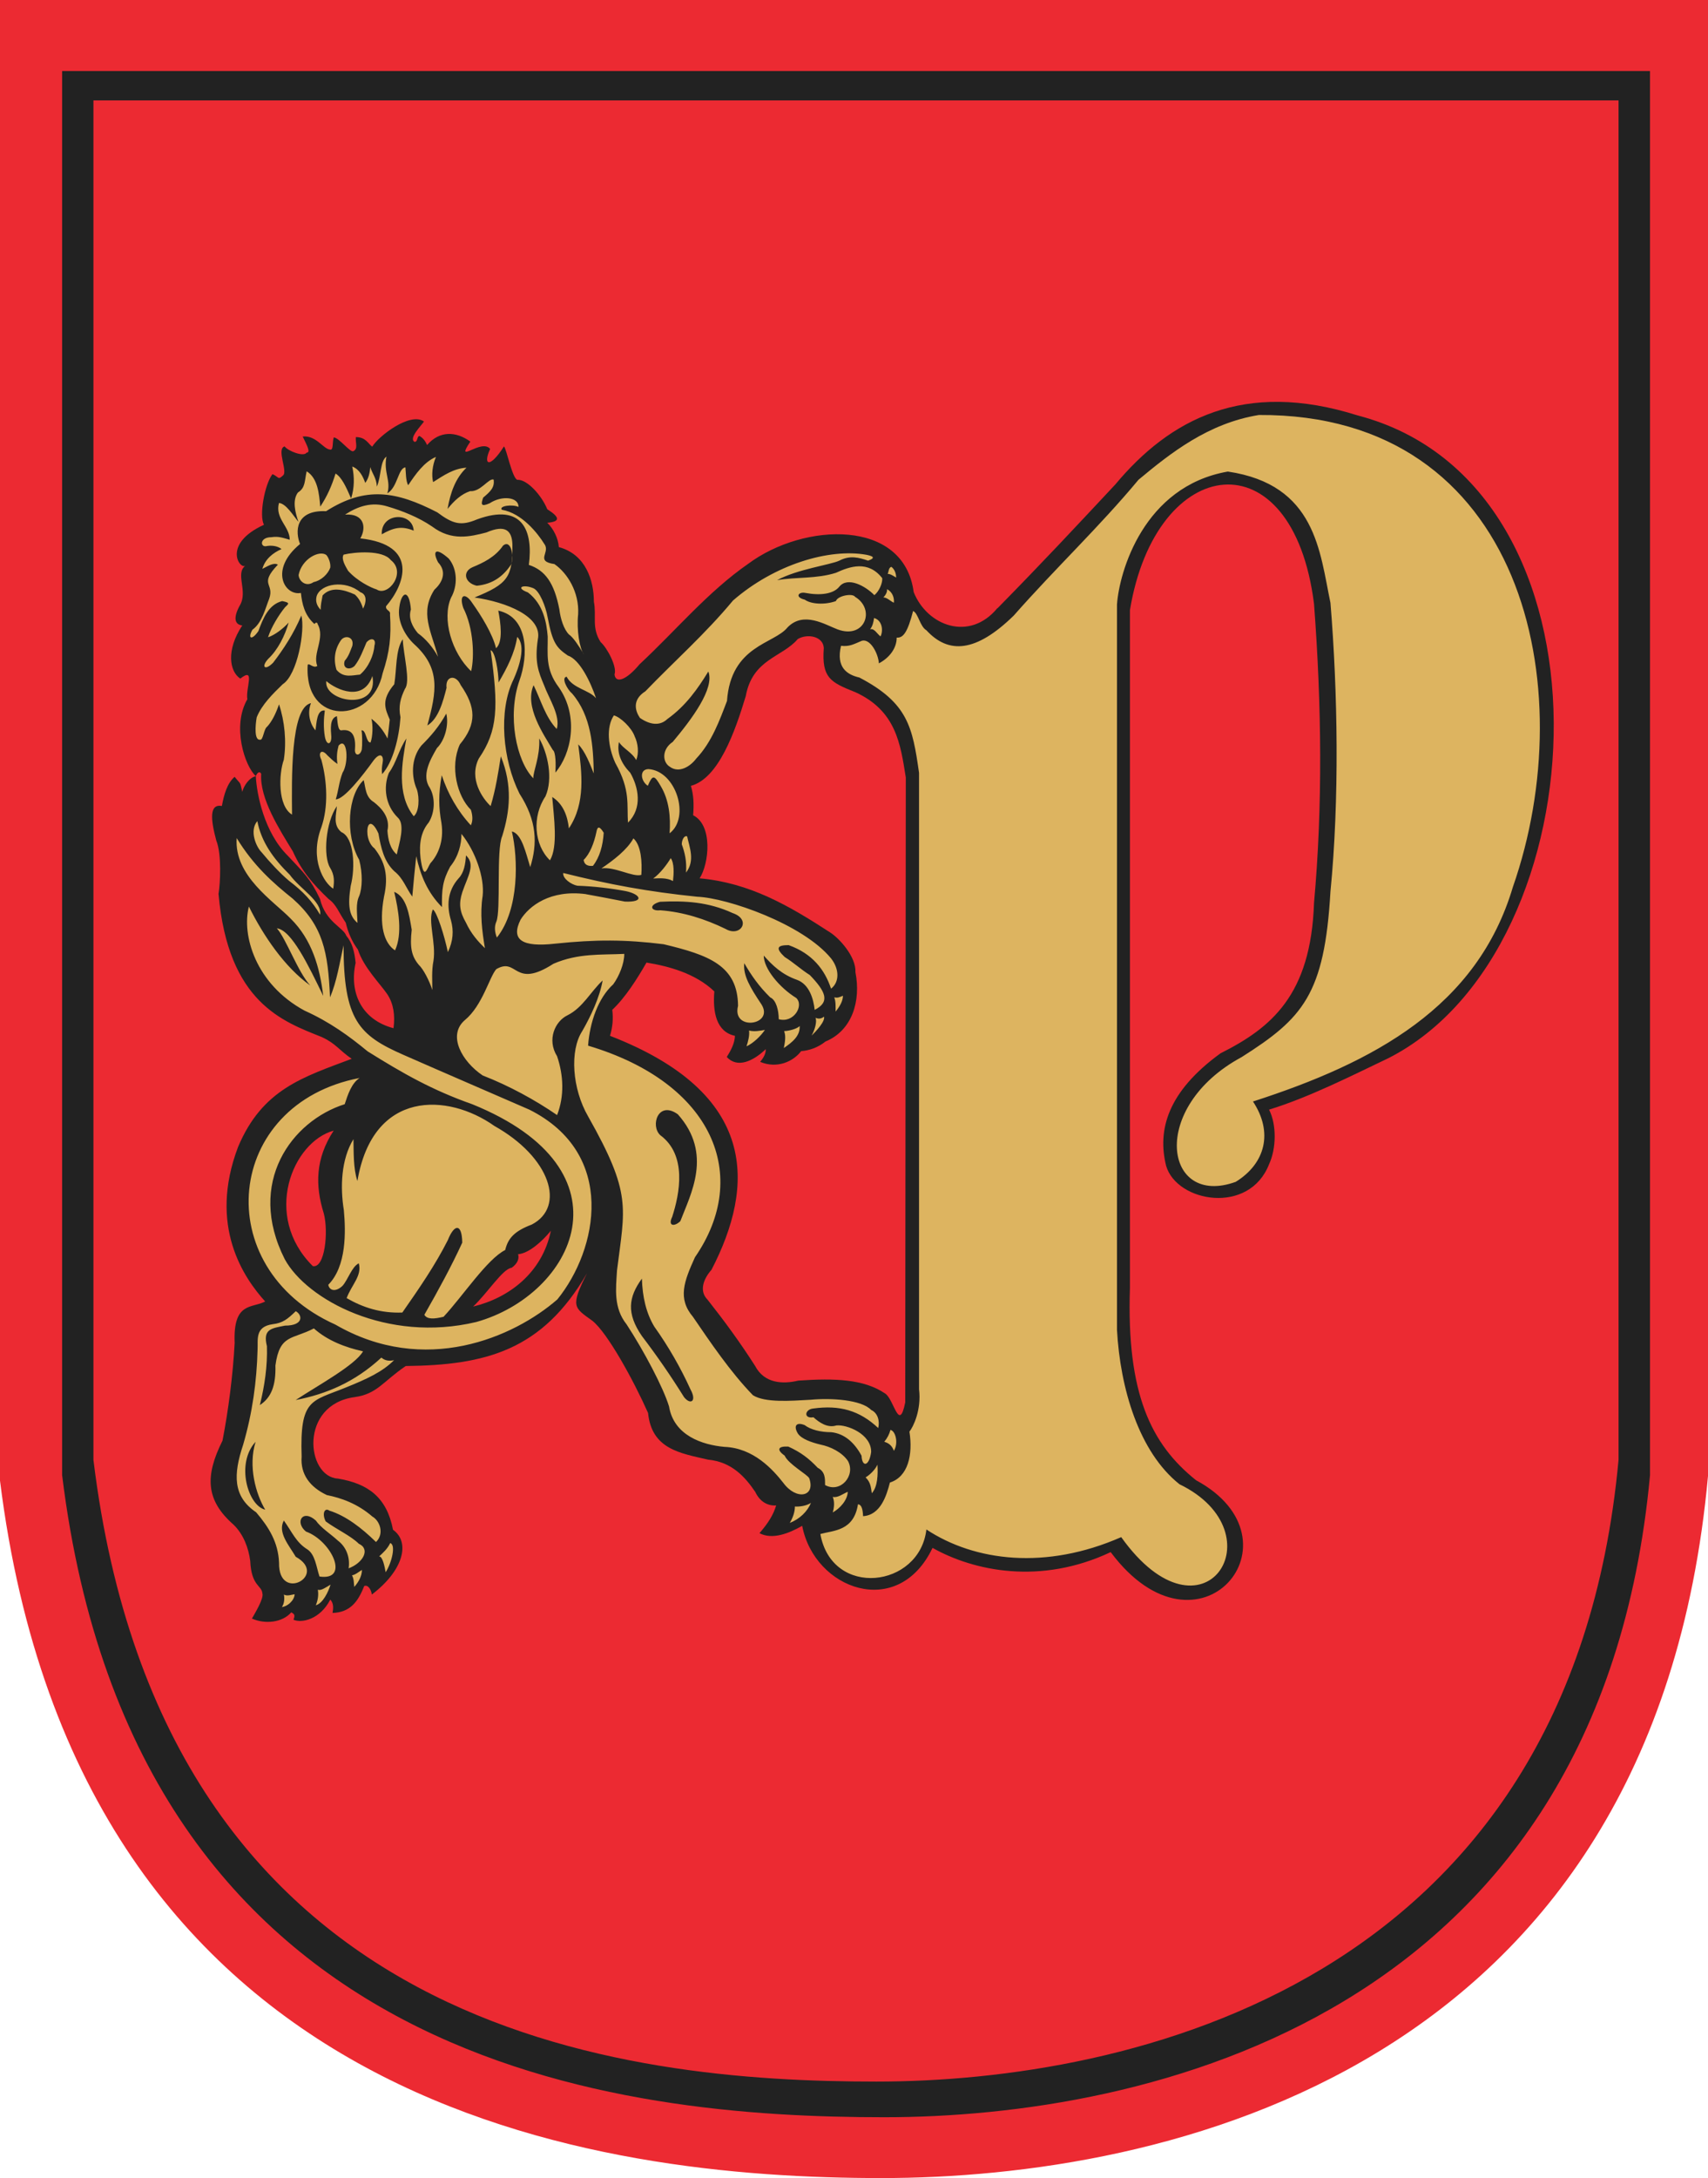
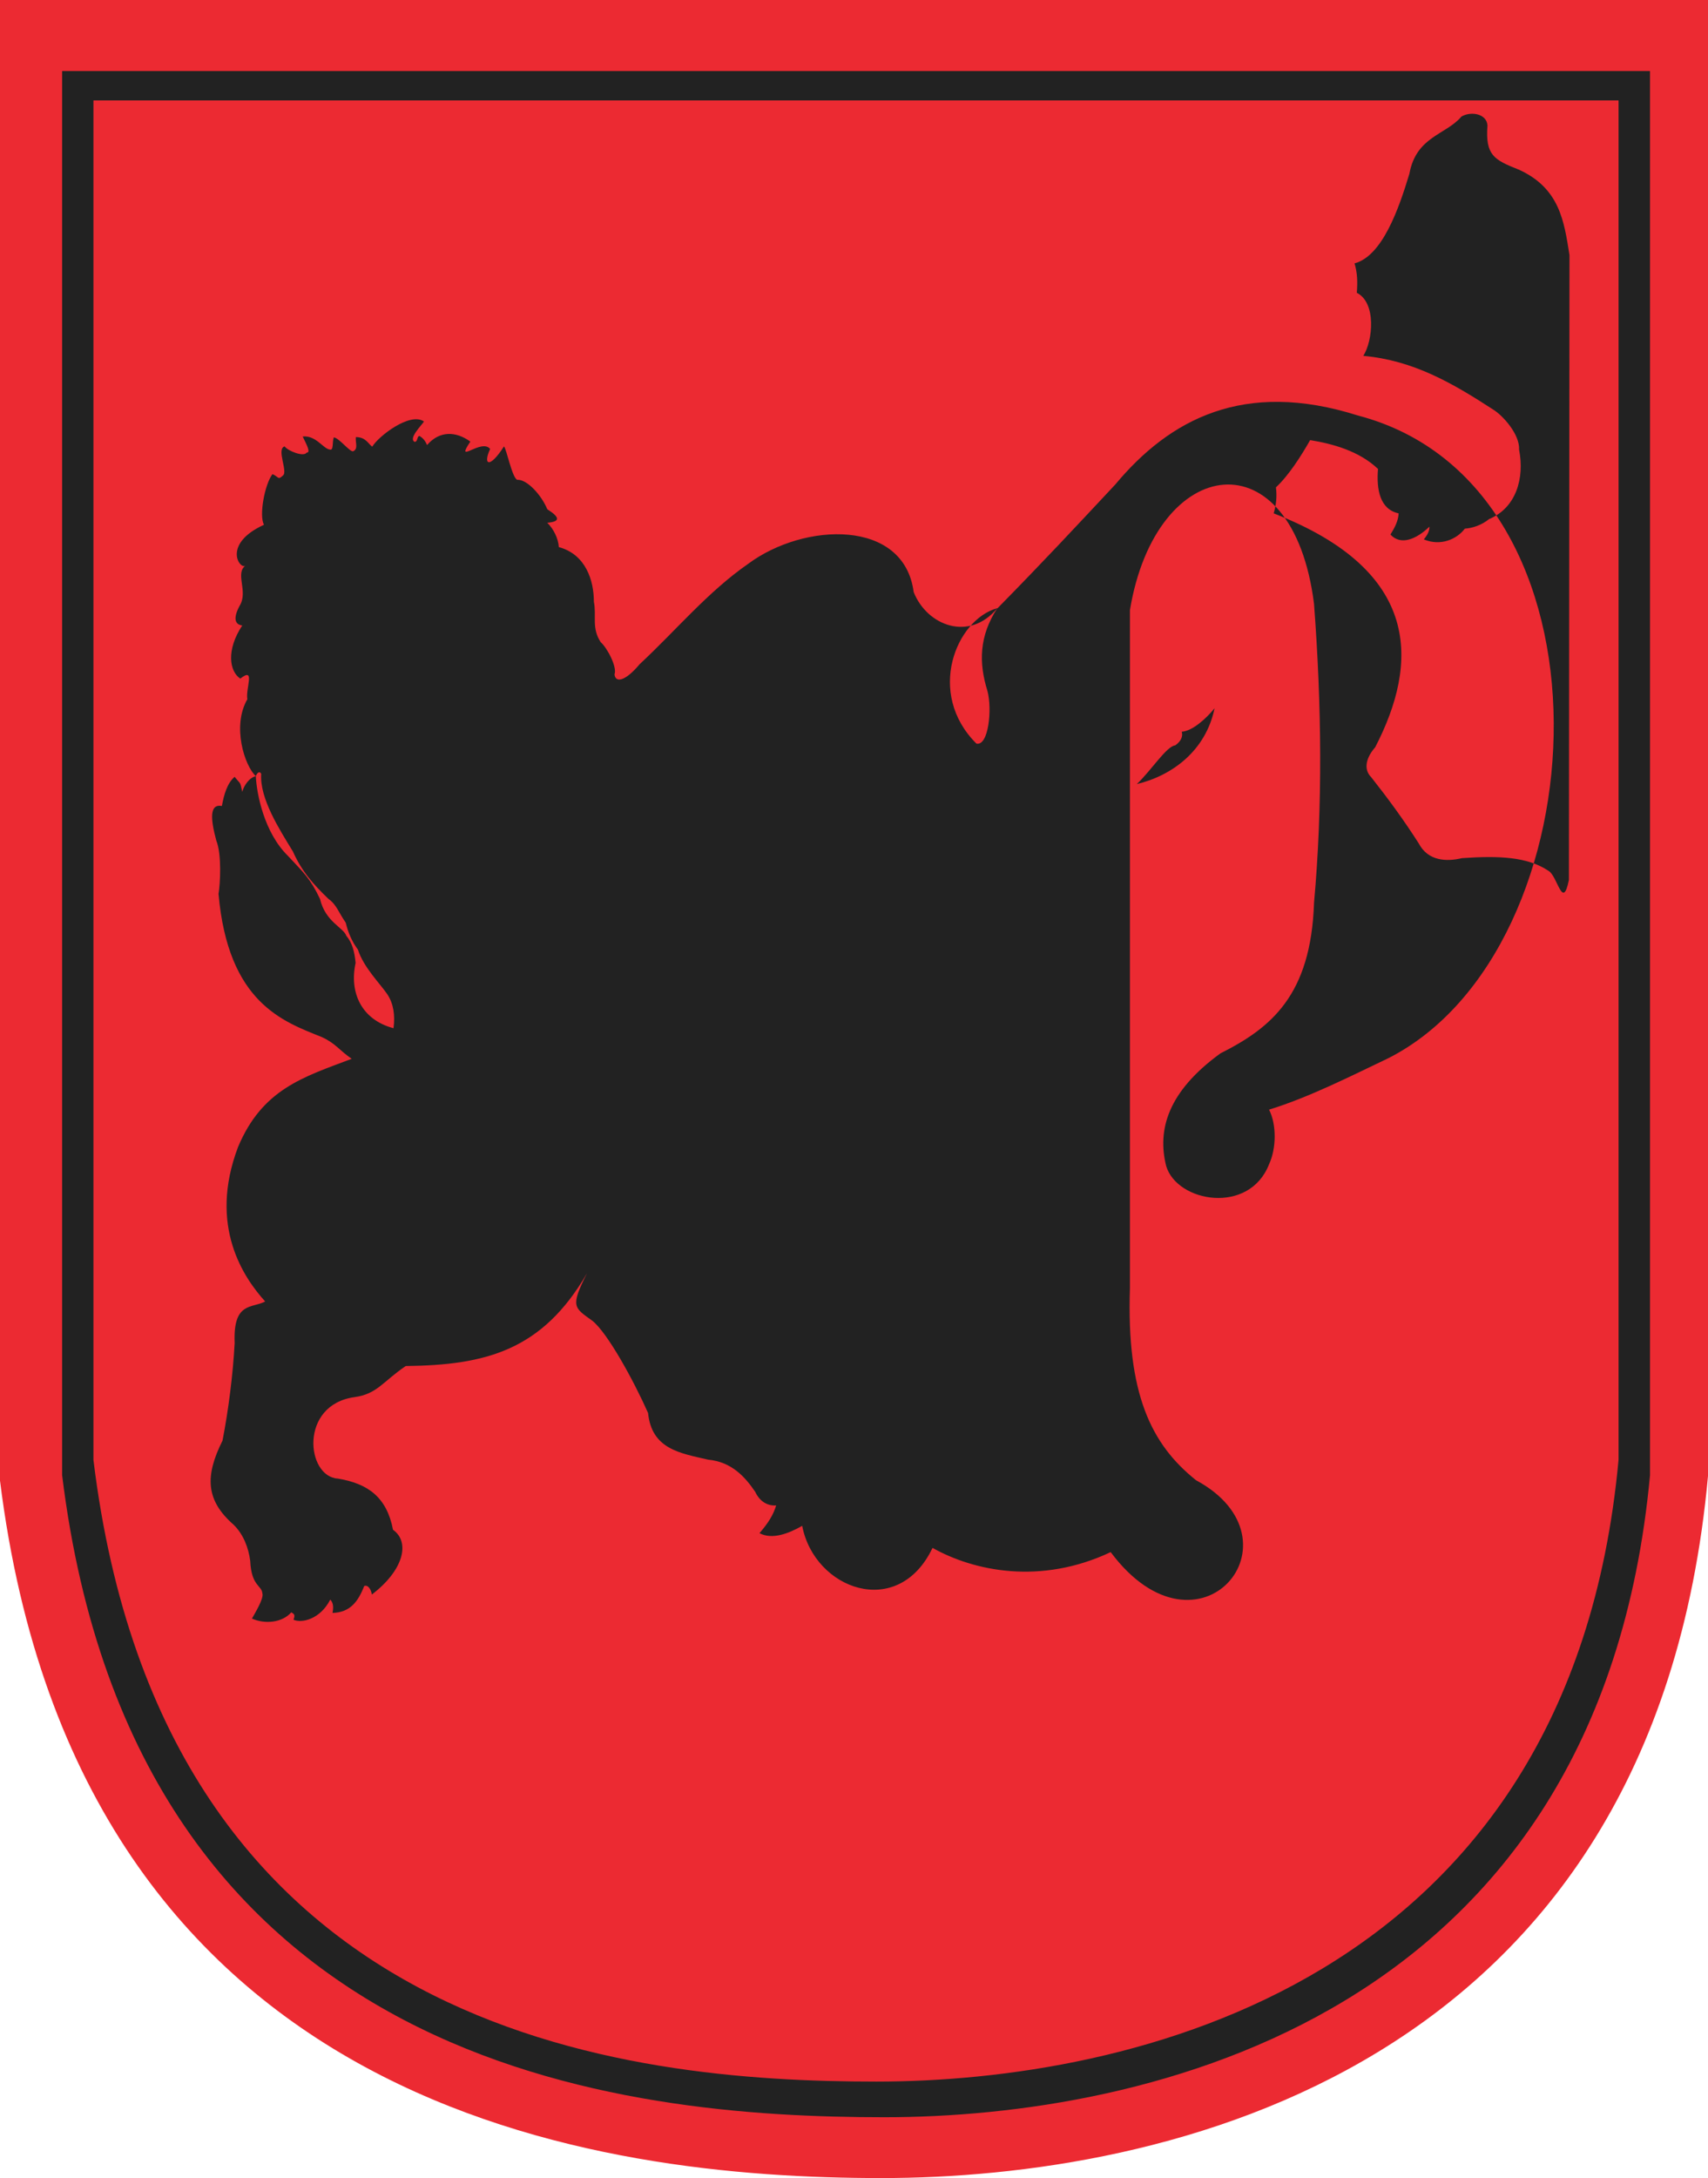
<svg xmlns="http://www.w3.org/2000/svg" id="a" width="536.72" height="684.23" viewBox="0 0 536.72 684.23">
  <path d="M0,0H536.72V463.69c-17.15,187.92-171.94,220.54-259.74,220.54S24.88,664.47,0,465.15V0" fill="#ec2a32" fill-rule="evenodd" />
-   <path d="M29.35,31.55H508.61V458.61c-15.28,165.64-154.94,195.31-233.23,195.31s-223.9-13.95-246.02-195.31V31.55h0Zm-9.84-9.24h498.99V463.41c-15.9,171.06-159.32,201.71-240.63,201.71s-235.34-14.39-258.35-201.71V22.31h0ZM313.41,191.05c-8.8,10.66-22.12,5.51-26.3-5.06-3.02-23.1-34.39-21.95-51.98-8.88-12.7,8.8-22.75,20.97-34.12,31.54-4.53,5.42-7.64,5.95-7.91,3.2,.89-2.31-2.31-8.35-4.35-10.13-2.93-4.53-1.24-8.09-2.13-12.7,0-6.57-2.48-14.84-11.01-17.15-.18-2.75-1.69-5.77-3.64-7.64,4-.35,4.18-1.6,0-4.26-1.77-4.35-6.31-9.42-9.42-9.24-1.6-.53-3.38-9.68-4.18-10.49-4.62,7.2-6.66,5.77-4.35,.8-2.75-3.46-11.28,5.24-6.22-2.31-4.53-3.29-9.68-3.46-13.59,1.07-.53-1.15-1.15-2.13-2.4-2.84-.89,.18-.44,1.77-1.51,1.86-2.04-1.06,2.13-5.15,2.93-6.4-4.35-3.11-14.4,4.71-16.26,7.91-1.33-.98-2.04-3.02-5.15-3.02-.18,1.86,.8,3.64-.8,4.44-.98,.44-4.44-4.18-6.13-4.35-.53,1.42,0,4.26-1.24,3.82-2.04-.18-4.35-4.53-8.53-4.09,1.33,2.75,2.58,5.06,1.24,5.06-.89,1.42-5.77-.44-6.93-1.95-2.66,.8,1.15,8-.53,9.15-1.6,1.51-1.24,.44-3.28-.44-2.49,3.29-4.26,13.15-2.66,15.9-13.42,6.13-7.46,14.39-5.77,12.79-3.46,2.48,.89,8.09-1.86,12.62-1.95,3.55-1.77,5.95,.8,6.22-5.15,7.82-4,14.48-.62,16.7,4.89-3.82,1.6,3.11,2.22,6.48-4.89,8.44-.89,20.88,2.66,24.17,.44-1.15,1.24-1.69,1.69-.71-.53,7.73,5.77,17.5,9.95,24.35,2.84,6.31,6.31,10.22,11.2,14.93,2.57,1.86,3.02,4,5.42,7.47,.71,3.02,1.95,5.95,3.82,8.44,1.77,5.6,7.1,10.84,9.24,14.04,1.95,2.93,2.48,6.57,1.95,10.66-10.13-2.66-13.95-11.29-11.91-20.52-.35-3.55-1.06-6.31-2.93-8.53-.89-2.58-6.57-4.35-8.26-11.55-3.02-6.39-5.15-8.26-10.04-13.5-7.55-7.38-9.86-19.55-10.13-25.05-1.95,.35-3.73,2.84-4.26,4.89-.8-3.47-.27-2.04-2.4-4.71-2.31,1.95-3.37,5.6-4,9.15-4-.71-3.55,4.18-1.77,10.84,1.77,4.35,1.24,13.68,.71,16.79,3.02,34.21,20.26,40.07,32.43,44.96,4.44,2.04,5.42,4.09,9.42,6.84-15.28,5.77-28.08,9.51-35.72,27.72-9.42,24.88,1.86,41.14,8.53,48.52-4.18,2.22-10.13,0-9.59,13.06-.53,9.86-1.95,21.06-3.82,30.66-5.6,11.2-5.24,18.75,3.47,26.39,3.11,3.02,4.71,7.29,5.24,11.38,.36,8,3.64,7.64,3.82,10.21,.53,1.6-2.4,6.31-3.28,7.91,4.18,1.86,9.59,1.24,12.35-1.95,1.06,.53,1.24,.89,.71,2.31,2.57,1.15,8.35-.09,11.55-6.31,1.24,1.24,.89,3.11,.71,4.18,5.51-.18,8-3.46,9.95-8.44,1.15-.53,2.22,1.07,2.4,2.66,9.95-7.55,12.17-16.44,6.66-20.35-1.95-10.13-7.73-14.48-17.32-16.08-9.95-.53-12.26-23.19,5.24-25.59,7.11-.98,8.88-4.89,16.08-9.77,25.14-.27,42.92-4.89,56.96-29.14-5.33,10.58-4.09,10.75,1.69,14.93,4.71,3.73,12.88,18.57,17.5,28.96,1.15,11.38,10.04,12.62,18.84,14.66,7.46,.71,11.64,5.42,14.84,10.13,1.33,2.84,3.64,4.44,6.57,4.26-.89,2.93-2.4,5.42-5.24,8.71,4,2.13,9.24,.09,13.42-2.31,3.82,19.99,30.12,29.68,40.96,6.93,12.97,7.29,33.94,11.73,55.98,1.33,27.68,37.06,61.58-3.82,26.84-22.57-14.15-11.3-21.89-27.16-20.79-60.42V191.66c8.17-49.41,51.18-55,57.85-1.95,2.4,31.9,2.75,63.45,0,93.93-.98,29.05-13.5,39.27-29.41,47.27-16.53,12-19.9,23.99-17.06,35.36,3.38,11.46,26.12,15.46,32.34-.53,2.31-4.98,2.4-12.44,0-17.15,12.7-3.91,26.12-10.75,37.5-16.17,67.36-34.21,74.38-179.94-9.59-201.89-35.9-11.37-59.18,1.24-76.24,21.68-12.88,13.77-22.21,23.81-36.96,38.83l-.04,.02ZM104.86,355.18c-12.97,3.55-22.48,26.75-6.57,42.56,3.82,.8,4.97-10.84,3.46-16.53-2.75-8.8-2.66-17.23,3.11-26.04Zm68.25,31.46c-2.75,13.33-13.33,21.15-24.43,23.81,4.53-4.27,9.33-11.91,12.08-12.17,1.78-1.24,2.49-2.84,2.04-4.27,3.38-.27,7.55-4,10.31-7.38h0Zm95.44-169.28c-7.55-3.02-10.39-4.44-9.68-13.77-.18-3.73-5.15-4.62-8.18-2.84-4.89,5.77-14.21,6.22-16.35,17.95-3.38,11.19-8.53,25.85-17.24,28.17,.89,2.93,.98,5.86,.71,9.24,6.22,3.11,5.06,15.11,2.04,19.81,15.73,1.42,27.99,8.53,40.96,16.97,2.84,1.77,8.26,7.64,8,12.53,1.77,8.97-.98,18.3-9.42,21.77-2.4,1.95-5.24,2.84-7.64,3.02-2.48,3.28-7.55,5.6-12.88,3.37,1.24-1.51,1.77-2.66,1.77-4-4.09,3.91-8.97,6.04-12.26,2.48,1.33-2.13,2.49-4.35,2.57-6.66-5.86-1.24-7.02-7.46-6.48-13.95-5.95-5.68-14.3-7.91-21.32-9.06-2.84,4.97-6.66,11.02-10.75,14.84,.35,2.93,.09,5.42-.71,8.17,46.74,18.12,45.5,47.18,31.9,73.48-2.66,3.02-3.91,6.75-1.24,9.42,5.33,6.75,10.22,13.42,14.93,20.79,2.93,5.6,8.8,5.77,13.59,4.62,11.55-.8,20.61-.44,27.19,4,2.84,1.6,4.44,12.62,6.4,2.84l.18-196.29c-1.69-10.57-3.02-21.06-16.09-26.92" fill="#222" fill-rule="evenodd" />
-   <path d="M183.41,205.45c-1.6-2.66-3.29-5.24-4.62-6.13-1.6-1.6-2.66-4.89-3.02-7.91-1.6-8.26-4.44-12.26-9.59-13.95,1.42-10.66-1.95-19.55-16.26-14.3-5.06,2.13-7.55,1.51-12.53-2.22-12.97-6.66-22.48-8.26-34.92-.35-9.86-.44-9.68,6.66-8.18,10.31-9.77,8-4.89,16.35,.27,15.37,.35,3.28,1.07,6.93,4.26,9.77,.35-.62,.98-.53,.98,0,2.49,4.35-1.69,9.33-.09,13.15-1.24,.89-2.48-.98-3.02-.35-1.24,19.37,20.26,18.66,23.55,2.66,2.22-6.66,2.75-11.64,2.31-18.48,.27-1.33-1.42-1.15-1.24-2.57,5.86-6.75,10.48-19.28-8.09-21.32,1.95-3.29,1.33-7.91-4.8-7.46,4.09-2.66,8.44-4.09,13.33-2.57,4.53,1.33,9.77,3.38,14.04,6.31,6.13,4.62,11.91,3.19,17.06,1.86,5.95-2.57,8-.62,8.17,3.73,.09,10.3-1.42,12.44-11.91,16.7,9.95,1.42,21.41,5.95,19.9,13.15-1.06,7.11,.18,10.22,1.95,14.4,1.51,4.18,5.24,9.59,4,13.77-3.55-3.64-5.06-9.24-7.29-13.77-2.93,6.75,3.11,15.37,6.04,20.35,.98,.62,.98,4.89,.8,7.11,4.97-5.77,7.55-17.59,1.06-26.84-4.35-5.77-3.38-10.57-3.46-15.9-.36-4.35-1.33-10.13-6.22-13.86-4.09-1.51-1.51-2.66,1.69-1.33,1.95,.8,3.91,5.68,4.53,9.24,1.51,8.09,2.84,9.51,6.31,11.91,3.73,1.24,7.11,8.17,8.88,13.42-2.22-2.66-7.28-3.02-9.24-6.75-1.77,.18,.09,3.91,1.69,5.24,6.13,7.11,6.66,16.7,6.84,25.15-1.15-2.84-2.66-6.93-4.89-9.15,1.15,8.89,2.4,18.39-2.93,26.39-.44-3.91-1.77-7.64-5.24-9.86,.53,6.48,1.86,15.55-.71,19.9-4.98-4.8-5.69-13.77-1.42-20.08,2.48-5.6,.71-13.59-1.95-18.21,.27,5.95-1.95,10.3-1.86,12.53-5.33-5.42-8.26-19.64-4.35-30.74,2.75-7.64,3.02-19.81-6.66-21.94,.71,3.73,1.6,9.77-.71,11.82-1.06-4.53-4.8-10.48-7.46-14.21-2.13-3.29-4.27-2.84-2.84,1.51,3.28,6.4,3.55,15.46,2.48,19.9-6.13-5.77-9.24-16.44-6.31-23.1,2.04-3.56,2.13-8.8-.71-12.26-4.09-3.64-5.24-2.48-3.38,1.15,2.84,3.02,1.42,6.31-1.15,8.62-4.62,7.19-1.06,12.88,1.15,21.06-1.6-2.93-3.82-5.6-6.31-7.38-1.69-1.95-3.11-4.71-2.22-7.46-.53-6.66-3.02-5.6-3.64-.71-.71,4.53,1.95,9.06,4.62,11.55,8.44,7.64,7.1,14.93,4.18,25.59,3.55-2.13,4.97-7.64,6.04-11.82-.44-3.73,2.93-4.35,4.44-.89,4.8,6.93,5.15,12.17-.26,18.66-3.2,7.02-.8,16.35,3.46,20.52,.44,1.33,.8,3.28,0,4.89-4.18-4.53-7.2-9.86-9.15-15.73-1.06,5.95-.98,10.04-.09,15.01,.89,5.86-1.24,10.22-3.46,12.62-1.06,1.51-2.04,6.04-3.11-1.6-.53-4.62,.18-8.35,2.57-11.19,2.04-3.29,2.04-7.91,.36-10.84-2.66-3.91,0-8.71,2.22-12.53,2.49-2.4,3.82-7.38,2.93-10.84-2.31,4.18-4.8,7.02-7.82,10.04-3.38,4.18-3.11,9.95-1.42,13.77,.89,2.66,.71,7.11-.98,8.44-5.51-6.93-3.64-16.97-2.31-24.43-2.49,3.73-3.02,7.38-5.51,10.84-1.77,4.44-1.15,10.13,2.84,14.04,2.4,2.22,.36,8.17-.35,11.55-2.13-1.77-2.75-4.8-2.93-7.46,.98-4.35-2.22-7.37-4.26-8.97-2.67-1.6-2.57-4.44-3.2-6.93-4.97,4.62-5.95,17.06-1.42,25.06,1.15,4.26,.98,8.97,0,11.37-1.15,2.4-.62,5.42-.53,8.44-2.66-2.22-3.11-5.51-2.13-11.64,1.51-5.86,1.06-15.19-2.93-16.88-2.75-2.22-1.6-5.51-1.42-8.17-3.55,5.15-4.35,15.73-2.13,19.37,1.42,2.31,1.33,4.35,.98,6.57-2.84-1.77-7.55-9.15-3.73-19.28,2.22-6.39,1.86-14.39,0-21.23-1.15-2.22,.09-3.55,1.86-1.42,1.06,.98,1.77,1.77,3.2,2.75-.35-2.31-.09-4.09,.36-5.77,2.75-3.02,3.29,5.42,1.24,8.53-1.15,3.02-1.24,5.51-2.13,8.35,2.57,.09,8.53-7.55,11.91-12.26,2.22-2.84,3.19-1.24,2.84,.62-.26,1.51-.36,2.48-.18,3.73,3.47-3.82,5.33-11.55,5.77-17.86-.71-3.47,0-6.04,1.42-8.97,1.77-2.31-.44-10.39-.71-15.55-2.31,3.38-1.86,9.42-2.66,14.13-4.26,5.06-2.84,7.73-1.42,11.11-.18,1.95-.44,3.91-.71,5.95-1.24-2.48-2.93-4.62-5.06-6.22,.53,1.86,.44,5.6-.27,7.46-1.42,.09-1.33-4-2.84-3.82,.27,1.24,.27,4.8,.09,6.04-.53,2.13-2.4,2.13-2.13-.27,.35-5.15-1.78-6.13-4.26-5.77-1.15,.18-1.24-2.75-1.42-4.44-2.31,.62-1.95,4.09-1.77,6.4,.09,2.57-1.51,3.02-2.04-.09-.44-2.66-.35-5.51,0-8.09-2.57-.35-2.57,4-2.93,6.22-1.69-1.95-2.66-5.33-1.42-8.53-6.49,1.33-6.04,23.99-5.95,35.01-4.53-2.75-4.18-12.79-2.58-17.24,.89-5.77,.27-12.08-1.51-17.41-.98,2.93-2.31,5.51-3.73,7.02-1.07,.71-1.24,4.35-2.22,4.09-1.86,.27-1.51-4.44-1.06-7.02,1.6-4,5.06-7.38,8.17-10.4,4.62-2.93,7.1-16.97,5.86-21.59-2.4,5.68-5.6,10.57-8.88,14.84-2.66,2.66-3.82,1.24-1.51-1.24,3.02-2.84,5.24-7.28,6.4-11.38-1.77,1.95-4.35,3.91-6.48,4.62,.98-3.11,3.37-7.02,5.33-9.42,1.06-1.06,1.86-1.42-.89-1.95-4.27,1.06-6.04,5.51-7.47,9.42-2.13,3.11-3.46,2.31-1.86-.44,3.02-2.13,4.09-6.84,5.24-9.68,1.77-4.97-3.38-4.35,2.75-10.75-1.42-.8-3.38,.62-4.89,1.33,.89-3.11,3.38-5.06,6.04-6.22-1.33-1.07-3.38-1.24-4.97-.89-1.78,.18-1.86-2.84,1.77-2.84,2.22-.35,3.55,.18,5.77,.8,0-4.18-4.71-6.66-3.38-11.55,2.22,.18,4.44,3.91,6.13,5.95-.98-2.75-2.04-6.75-.18-9.24,2.4-1.51,2.04-3.55,2.75-6.66,3.47,2.13,3.91,7.02,4.27,11.1,2.13-3.19,3.64-6.57,4.8-10.39,1.86,1.06,3.29,4.09,4.89,7.82,1.07-3.38,1.07-6.75,.36-10.04,2.31,.89,3.38,3.19,4.09,5.15,1.15-1.51,1.42-3.38,1.6-4.97,.53,2.04,1.95,3.38,2.04,6.13,1.42-3.2,.98-8,3.02-9.42-.98,4.97,1.51,7.64,.27,11.55,3.28-1.95,3.38-7.91,5.68-8.17,.18,1.51,.09,4.35,.89,5.6,2.31-3.46,4.98-7.29,8.71-8.88-1.15,2.75-1.42,5.68-.89,7.91,3.38-2.13,6.4-4.27,10.49-4.53-3.46,3.29-5.06,7.82-5.95,12.97,2.04-2.57,4.35-4.71,7.1-5.6,3.29,.27,5.86-4.18,7.38-3.64,.36,2.48-.98,3.73-3.29,5.68-.71,2.04-.8,3.02,2.04,1.77,3.91-2.57,9.15-1.95,9.06,1.15-1.86-.89-6.22-.35-5.24,.89,6.31,1.06,11.29,7.38,13.42,10.84,1.86,2.57-3.02,5.33,3.11,6.22,4.09,2.84,7.82,8.8,7.46,15.73-.53,4.89,.44,10.75,1.77,12.62h-.02Zm-25.33-34.05c-2.49,3.64-6.31,5.42-9.51,6.75-3.37,1.42-2.57,4.97,1.24,5.86,5.24-.53,8.35-3.11,10.75-6.57,1.06-2.48,.09-8.17-2.49-6.04Zm-38.12-3.55c3.64-2.04,6.13-2.75,10.04-1.15-.35-5.95-10.3-5.77-10.04,1.15Zm-6.93,170.79c-42.39,8.09-47.63,59.53-7.64,77.48,28.08,16.26,56.07,4,69.75-7.91,12.7-15.64,18.84-45.76-8.8-59.62-13.24-5.77-26.48-11.46-39.63-17.24-13.95-6.13-18.75-10.93-18.75-34.39-1.24,5.51-2.13,11.46-4.26,16.35-.62-14.21-2.13-22.48-11.73-31.01-6.13-4.89-12.35-10.39-17.59-19.02-.89,11.91,11.64,19.81,16.97,25.32,6.66,6.58,9.15,15.28,10.22,24.26-4.62-9.51-9.95-20.7-14.57-21.23,2.93,3.29,6.57,13.68,10.49,17.95-8-5.68-14.75-15.64-19.28-24.79-2.31,8.88,2.04,24.34,17.5,32.7,7.91,3.55,14.13,8.09,19.81,12.79,11.1,6.93,20.26,12.17,32.88,16.61,51.45,20.88,31.81,59.89,1.24,68.42-27.99,6.66-53.23-7.02-60.16-19.73-12.17-24.08,2.22-43.45,18.84-48.7,.98-3.02,2.13-6.57,4.71-8.26Zm-32.17-80.69c-2.58,3.02-.36,8.09,1.33,9.77,2.48,3.02,5.77,6.57,8.62,8.97,4.44,3.38,7.28,6.39,9.77,10.66,.71-4.17-6.48-8.26-9.51-12.53-5.24-5.15-8.97-10.39-10.21-16.88h0Zm129.91,11.64c-1.15,1.95-3.38,4.89-5.51,6.39,1.95-.09,4.35-.27,6.22,.8,.26-2.31,.44-5.6-.71-7.2h0Zm-11.73-6.21c-1.95,3.55-6.22,6.84-10.04,9.42,4.18-.62,9.86,2.84,12.53,2.04,.27-3.82,0-9.24-2.48-11.46h0Zm-11.64-1.95c.35-2.04,1.06-1.86,2.31,.18-.26,4-1.24,7.64-3.38,10.39-1.6,.18-2.75-.36-2.93-1.86,1.95-1.86,3.29-5.33,4-8.71Zm16.35-19.82c-2.93,.09-2.4,3.82-.18,5.24,1.51-3.56,2.04-3.38,4,0,2.75,4.53,3.2,9.95,2.84,14.93,6.57-4.97,2.04-19.64-6.66-20.17Zm12.18,21.15c-.89-.44-1.69,1.07-1.69,2.48,.98,2.66,1.6,5.42,1.33,8.88,2.93-3.73,1.07-8,.36-11.37h0Zm-16.53-31.54c-.98-2.66-4.44-5.95-6.49-6.48-2.48,3.64-1.86,9.86,.44,14.93,4.89,8.71,3.55,13.15,4,18.75,4.62-4.62,3.29-11.11,.71-15.64-2.93-3.02-4.26-6.31-3.56-9.68,1.24,2.04,4.09,3.2,5.42,5.68,.89-2.13,.62-5.24-.53-7.55h0Zm3.38-14.04c-4.18,2.66-3.2,6.13-1.69,8.35,3.2,2.22,6.31,2.57,8.62,.35,5.86-4.18,9.59-9.59,12.88-14.93,2.04,5.33-5.24,15.02-11.19,22.12-3.38,2.22-3.38,6.31-.89,7.82,2.93,2.13,6.48-.18,8.26-2.57,4.89-5.15,7.38-12.08,9.68-18.12,1.24-17.5,14.84-17.86,19.02-23.1,5.06-5.24,11.91-.8,15.73,.62,8.62,3.19,11.99-6.31,5.51-10.22-.8-1.24-5.51-.35-6.04,1.33-3.46,1.24-7.82,.98-9.77-.44-3.29-.8-1.95-2.57,.18-2.13,4.71,.89,8.8,.35,10.66-1.95,2.66-3.29,8.26-.18,11.02,2.66,1.42-1.15,2.58-3.64,2.48-5.33-4.44-5.68-10.13-3.73-14.57-1.69-6.22,1.95-12.26,1.24-18.48,2.31,6.39-3.47,16.7-4.8,19.55-6.13,3.38-1.77,6.13-.98,9.06,0,2.75-.98,1.15-1.51-.62-1.86-11.64-2.04-28.79,3.02-41.85,14.39-8.62,10.4-18.39,19.02-27.54,28.52h0Zm77.31-39.11c-.89,.27-.8,1.51-1.15,2.22,.89,0,1.6,.53,2.66,1.15,0-1.24-.44-2.57-1.51-3.38h0Zm-1.34,7.02c.09,.98-.53,1.95-1.15,2.57,1.24,.09,2.13,1.15,3.29,1.69,.18-1.51-.44-3.38-2.13-4.26Zm-4.09,9.06c-.18,1.33-.44,2.49-1.24,3.55,1.33-.44,2.22,1.51,3.29,2.22,.89-1.86,.53-5.06-2.04-5.77h0Zm-166.7-19.9c-.8,1.42,.62,3.64,1.42,5.06,2.84,3.2,7.19,5.33,8.97,5.86,3.64,2.4,9.51-5.33,4.44-9.24-2.48-3.2-11.19-2.57-14.84-1.69h0Zm-4.18,4.09c.18-1.24-.44-3.11-1.24-4-2.22-1.6-7.73,1.24-8.71,6.31,.18,2.04,2.4,3.82,4.71,2.22,2.49-.53,4.53-2.57,5.24-4.53Zm9.51,7.73c-4.89-4.01-12.44-2.73-13.77,1.15-.45,1.6-.01,3.02,1.24,4.35,0-1.64,.31-2.88,.62-4.53,2.63-2.83,6.51-1.91,10.13-.27,1.33,1.24,2.04,2.66,2.57,4.44,1.06-1.95,1.29-4.45-.8-5.15h0Zm-2.57,16.79c.62-2.84-2.31-3.46-3.56-1.77-1.86,2.66-2.48,5.86-1.42,9.33,2.22,2.66,4.97,1.69,7.38,1.51,2.66-2.22,4.35-6.13,4.53-9.06,.71-2.31-1.15-2.66-2.49-1.06-1.06,2.48-2.04,5.24-3.73,7.38-1.6,1.51-3.91,.8-3.11-1.6,1.33-1.51,1.78-3.19,2.4-4.71h0Zm-8.18,11.1c-.89,6.57,16.61,9.68,14.48-1.6-2.84,8.26-11.28,4.35-14.48,1.6Zm59.98-13.86c-.8,5.15-3.2,9.77-5.86,14.3,0-3.29-1.07-9.86-2.48-10.13,2.48,17.77,2.31,25.24-3.73,34.03-3.2,6.39,1.24,12.62,3.73,14.93,1.6-5.33,2.4-10.57,3.2-15.64,3.73,9.24,2.84,17.32,.44,25.05-1.95,4.35-.35,23.46-1.86,26.92-.71,1.6-.44,3.46,.18,4.97,7.11-8.88,6.66-24.97,4.71-33.32,3.11,.62,4.44,6.93,5.77,11.2,2.31-7.38,2.13-14.57-3.38-23.1-5.24-10.48-6.75-25.94-1.86-35.9,1.69-3.73,4-10.49,1.15-13.33h0Zm-43.63,61.68c-1.77-4-3.46-3.73-3.46-.53,0,2.84,1.42,4.71,2.22,5.24,3.28,4.18,4.53,8.53,3.02,15.19-1.69,9.15,.09,14.66,3.47,16.88,2.4-5.24,1.06-12.79-.27-18.39,3.91,1.6,4.71,7.11,5.51,11.91-.62,5.51-.09,8.26,2.22,11.02,1.42,1.33,3.29,4.89,4.26,7.91,0-2.66-.27-6.04,.35-9.15,.89-5.68-1.86-12.62-.18-16.17,1.33,.89,3.64,8.35,4.71,13.42,1.69-3.55,1.86-6.75,.98-9.95-1.33-4.44-1.24-9.15,2.4-13.24,1.69-1.77,2.13-4.44,2.31-7.2,3.11,2.93,.53,6.57-1.15,11.55-1.15,3.55-.89,6.04,1.15,9.59,1.6,3.46,3.82,5.95,5.95,8-.89-5.33-1.6-10.75-.71-16.44,.62-5.68-2.22-13.95-6.66-19.46,0,3.2-.89,7.02-3.55,10.3-2.4,4.44-2.66,7.2-2.57,12.7-4.53-4.53-6.75-9.95-8.09-15.99-.44,4.18-.89,8.44-1.24,12.7-1.95-2.66-2.84-5.77-5.68-8-3.19-3.02-4.17-7.29-4.97-11.91h0Zm65.31,19.12c-11.29-1.51-17.95,3.73-20.61,8-3.19,6.39,.53,8.71,10.84,7.55,12.7-1.33,22.03-1.33,34.12,.18,14.13,3.38,23.28,6.67,23.37,19.37-2.04,8,11.46,6.13,7.38-.44-3.55-5.33-5.86-9.15-5.42-12.97,2.22,3.82,4.62,7.29,8.17,10.75,1.86,.8,2.66,4.09,2.66,6.84,4.71,1.33,8-4.26,5.51-6.66-5.33-3.29-10.22-9.24-10.22-13.33,2.75,3.11,5.68,5.95,10.49,7.64,3.82,1.42,5.15,5.95,5.51,9.42,4.89-2.48,3.55-5.68-1.51-10.93-2.93-1.86-5.06-3.91-7.91-5.68-3.02-2.84-2.31-3.73,1.24-3.73,7.46,2.66,11.37,7.73,13.33,13.68,2.66-2.04,2.66-6.13,0-9.51-8.88-10.84-32.7-19.02-42.03-19.37-15.55-1.6-27.55-3.82-42.12-7.46-.27,1.69,2.48,3.64,4.44,4,5.24,.18,10.39,.8,15.19,1.69,4.71,.98,6.04,3.55-.27,3.29-4.09-.8-8.17-1.6-12.17-2.31h0Zm23.2,2.4c-3.64,.98-2.93,3.02,.09,2.66,7.2,.53,14.13,2.75,20.52,5.86,4.71,2.75,8.26-2.93,2.22-4.98-7.73-3.55-15.02-3.91-22.84-3.55h0Zm32.96,40.25c-1.6,.27-3.38,.62-4.97,.18,.18,1.6-.27,3.29-.8,4.97,2.13-.98,4.44-3.2,5.77-5.15h0Zm10.93-1.24c-.89,.98-3.64,1.6-4.89,1.6,.62,1.6,.27,3.47-.09,5.33,2.57-1.77,5.15-3.73,4.98-6.93h0Zm4.98-2.57c1.06,.44,1.86,.27,2.66-.36,.44,1.42-2.4,4.53-3.91,5.95,1.06-1.77,1.77-4.53,1.24-5.6Zm8.62-6.93c-1.24,.53-1.6,.71-2.75,.53,.53,1.06,.44,3.2,.44,4.44,1.42-1.69,2.31-3.46,2.31-4.97h0Zm-68.69-13.15c-7.46,.36-14.48-.27-22.3,3.11-12.53,8.09-11.2-2.22-17.95,1.69-2.13,2.4-4.35,11.46-9.86,15.99-5.6,4.8-.89,13.06,5.6,17.41,8.26,3.2,16.53,7.73,23.37,12.44,2.31-5.95,2.04-12.44,0-18.48-3.28-5.24-.62-11.02,3.29-12.88,4.8-2.4,7.29-7.46,11.02-10.93-.89,5.15-3.64,11.1-6.4,15.9-4,6.13-3.19,18.12,1.86,26.84,13.77,24.35,11.55,28.43,9.06,48.34-.35,5.77-1.15,11.73,3.02,16.97,5.51,8.44,11.55,19.9,13.33,25.77,1.51,9.15,10.48,12.08,17.41,12.7,9.15,.35,15.19,7.11,18.48,11.28,4.09,5.6,10.22,4.44,8.17-1.42-.53-1.15-6.57-4.44-7.73-7.11-2.75-1.95-1.95-3.02,1.15-2.84,3.91,1.77,6.48,3.73,9.24,6.66,2.4,1.24,2.31,3.38,2.31,5.42,4.8,2.66,9.68-2.93,7.2-7.55-1.86-2.75-5.51-4.53-8.62-5.15-2.93-.71-5.95-1.77-7.11-3.46-1.51-2.48-.44-3.73,2.13-2.66,1.86,1.42,4.97,2.22,8.35,2.22,4.18,.44,7.29,3.29,9.51,7.38,.18,3.73,2.4,3.38,3.02-1.15,.09-5.68-7.64-8.71-10.93-8.35-2.84,.89-5.42-.98-7.2-2.57-3.19,.53-2.75-2.48-.09-2.75,8.35-1.15,14.57,.62,20.44,6.13,.53-2.13-.09-4.71-2.22-5.68-3.02-3.2-12.53-3.82-19.02-3.2-6.31,.35-14.3,.98-18.12-1.42-7.02-7.2-13.5-16.79-18.84-24.61-4.89-5.77-2.84-11.11,.62-18.75,17.68-25.59,5.77-54.73-33.59-66.46,.53-7.38,3.2-15.02,7.91-19.28,1.86-2.57,3.46-6.48,3.46-9.51h.01Zm16.8,50.39c-6.22-4.44-8.71,3.64-5.51,6.57,8.44,6.22,6.13,18.31,3.73,25.68-1.42,2.93,.71,3.11,2.57,1.33,3.2-8.44,10.31-21.15-.8-33.59h0Zm-11.29,51.63c-4.26,5.86-4.89,10.92,0,18.03,4.8,6.31,9.15,12.62,13.24,19.19,2.04,2.57,4.09,1.33,2.04-2.4-3.11-6.84-6.93-13.5-11.37-19.73-2.57-4.26-3.73-9.33-3.91-15.1h0Zm-46.39-47.99c-14.57-10.3-38.12-11.46-43.01,17.32-1.33-4-1.15-9.24-1.24-13.15-3.91,6.4-4.18,15.11-3.02,22.3,.62,6.75,.89,17.59-4.89,23.46,.35,1.78,2.22,2.4,4.44,.36,1.77-1.95,2.93-6.04,5.15-7.11,1.06,3.91-2.22,6.66-3.82,10.93,5.06,2.93,10.75,4.8,17.5,4.53,5.33-7.64,10.3-14.84,14.3-22.75,2.04-5.15,4.44-5.33,4.53,.8-3.38,7.38-7.64,15.19-11.91,22.66,.89,1.51,3.11,1.33,6.04,.62,6.04-6.48,13.68-18.12,19.37-20.97,.89-3.73,2.93-5.95,8.35-8,10.75-5.6,5.86-21.15-11.82-31.01h0Zm-41.23,70.83c-5.6-1.24-11.19-3.38-15.46-7.2-6.75,3.55-10.75,1.77-12.08,11.64,.18,6.31-1.33,10.13-4.89,12.44,1.51-6.13,2.4-12.17,2.22-18.48-1.33-5.42,1.33-5.6,5.68-6.48,5.95,0,5.51-3.38,3.38-4.53-2.58,2.49-4.09,3.73-7.29,4.09-5.6,.8-4.53,4.89-4.71,8-.26,9.95-1.6,19.81-4.53,29.86-3.11,9.33-3.28,16.26,4.09,21.23,4,4.71,6.93,9.42,7.19,15.82-.26,12.7,15.64,3.91,5.24-1.86-2.13-3.64-5.77-7.64-3.73-11.38,2.66,3.73,3.82,6.84,7.38,9.06,2.48,1.6,2.84,5.6,3.82,8.53,9.68,1.42,3.82-11.2-4.26-14.13-3.56-2.93-1.07-7.2,3.11-3.46,1.6,2.31,4.62,4.18,6.93,6.31,2.48,1.86,3.91,5.06,3.38,8.71,4.53-1.69,6.93-6.04,3.19-7.73-2.49-2.48-7.02-4.53-10.4-7.02-1.24-2.4-.35-4.44,1.15-3.38,5.15,1.6,10.13,5.42,14.66,9.86,2.66-2.57,1.24-6.66-1.15-8-4.71-4.09-9.86-5.86-14.31-6.75-5.24-2.48-8.35-6.48-7.91-12.08-.62-18.21,3.11-17.32,13.59-21.59,6.84-2.75,11.73-4.97,15.46-8.71-1.51,.36-2.84,.18-4-.8-8.26,7.64-17.23,11.46-26.92,13.33,7.02-4.62,18.66-10.93,21.15-15.28h0Zm-33.77,28.42c-6.31,6.84-2.4,20.08,3.02,21.32-2.93-4.89-5.42-13.59-3.02-21.32Zm38.83,35.99c1.15-1.06,2.66-2.4,3.46-4.17,1.86,.44,.53,6.13-1.42,9.15-.35-1.95-.98-4.97-2.04-4.97h0Zm-8.53,5.95c1.06-.17,1.95-.98,3.11-1.69,0,1.95-1.06,3.82-2.4,5.33-.18-1.51-.09-2.4-.71-3.64Zm-10.75,4.53c1.06,.35,2.31-.62,4-1.6-.71,2.31-2.4,5.86-4.62,6.48,.71-1.77,.89-3.38,.62-4.89Zm-10.66,1.51c.98,.62,2.57,0,3.38-.09-.09,2.04-2.4,3.91-4,4,.71-.98,.89-2.58,.62-3.91h0Zm190.61-51.72c-.36,1.33-.98,2.57-1.95,3.73,1.24,.36,2.4,1.06,3.02,2.84,1.51-2.4,.53-6.22-1.06-6.57h0Zm-7.82,14.93c1.15-.71,2.84-2.13,3.73-4,.18,3.02,.09,6.93-1.77,8.97-.26-1.77-.36-3.46-1.95-4.97h0Zm-10.31,6.12c1.6,.35,3.19-.98,4.71-1.6-.09,2.66-2.49,5.24-4.71,6.48,.44-1.6,.62-3.29,0-4.89Zm-6.84,1.87c-1.51,.98-3.64,1.24-5.06,1.15,0,1.69-.62,3.47-1.6,5.15,3.11-1.24,5.51-3.55,6.66-6.31h0Zm138.89-126.09c38.03-12.26,70.46-29.68,81.66-67.36,21.94-62.73,3.38-148.75-79.79-148.3-15.91,2.57-27.72,11.91-37.85,20.35-12.26,14.75-26.12,27.81-39.19,42.65-11.91,11.64-20.52,12.17-27.46,4.62-2.04-1.15-2.58-5.42-4.18-6.04-1.69,6.48-3.02,8.53-5.15,8.35,0,3.29-2.22,6.31-5.6,8.09-.18-3.02-2.66-7.82-5.33-7.1-2.75,1.15-3.82,1.86-6.57,1.6-1.6,6.75,1.86,9.06,5.77,9.95,15.28,8,16.7,15.55,18.75,29.95v193.62c.8,6.57-1.86,11.91-3.02,13.33,1.15,7.29-.44,14.21-6.13,15.99-1.06,4.09-2.93,10.22-8.44,10.57-.09-2.13-.44-3.64-1.6-3.73-1.33,8.44-7.64,8.17-11.82,9.33,3.64,20.26,31.19,16.97,33.32-1.42,15.2,10.04,37.59,12.79,61.22,2.4,25.77,36.07,49.85-1.33,18.31-16.61-12.75-10.13-18.63-30.12-19.64-48.52V189.9c.71-10.22,8.35-37.14,34.83-41.76,27.72,4.09,28.88,25.23,32.25,41.23,2.31,28.17,2.84,61.76,0,90.73-1.86,32.34-8.71,39.81-27.9,51.98-29.32,15.82-24.35,47.36-1.86,39.19,9.33-5.77,11.82-15.55,5.42-25.23" fill="#ddb460" fill-rule="evenodd" />
+   <path d="M29.35,31.55H508.61V458.61c-15.28,165.64-154.94,195.31-233.23,195.31s-223.9-13.95-246.02-195.31V31.55h0Zm-9.84-9.24h498.99V463.41c-15.9,171.06-159.32,201.71-240.63,201.71s-235.34-14.39-258.35-201.71V22.31h0ZM313.41,191.05c-8.8,10.66-22.12,5.51-26.3-5.06-3.02-23.1-34.39-21.95-51.98-8.88-12.7,8.8-22.75,20.97-34.12,31.54-4.53,5.42-7.64,5.95-7.91,3.2,.89-2.31-2.31-8.35-4.35-10.13-2.93-4.53-1.24-8.09-2.13-12.7,0-6.57-2.48-14.84-11.01-17.15-.18-2.75-1.69-5.77-3.64-7.64,4-.35,4.18-1.6,0-4.26-1.77-4.35-6.31-9.42-9.42-9.24-1.6-.53-3.38-9.68-4.18-10.49-4.62,7.2-6.66,5.77-4.35,.8-2.75-3.46-11.28,5.24-6.22-2.31-4.53-3.29-9.68-3.46-13.59,1.07-.53-1.15-1.15-2.13-2.4-2.84-.89,.18-.44,1.77-1.51,1.86-2.04-1.06,2.13-5.15,2.93-6.4-4.35-3.11-14.4,4.71-16.26,7.91-1.33-.98-2.04-3.02-5.15-3.02-.18,1.86,.8,3.64-.8,4.44-.98,.44-4.44-4.18-6.13-4.35-.53,1.42,0,4.26-1.24,3.82-2.04-.18-4.35-4.53-8.53-4.09,1.33,2.75,2.58,5.06,1.24,5.06-.89,1.42-5.77-.44-6.93-1.95-2.66,.8,1.15,8-.53,9.15-1.6,1.51-1.24,.44-3.28-.44-2.49,3.29-4.26,13.15-2.66,15.9-13.42,6.13-7.46,14.39-5.77,12.79-3.46,2.48,.89,8.09-1.86,12.62-1.95,3.55-1.77,5.95,.8,6.22-5.15,7.82-4,14.48-.62,16.7,4.89-3.82,1.6,3.11,2.22,6.48-4.89,8.44-.89,20.88,2.66,24.17,.44-1.15,1.24-1.69,1.69-.71-.53,7.73,5.77,17.5,9.95,24.35,2.84,6.31,6.31,10.22,11.2,14.93,2.57,1.86,3.02,4,5.42,7.47,.71,3.02,1.95,5.95,3.82,8.44,1.77,5.6,7.1,10.84,9.24,14.04,1.95,2.93,2.48,6.57,1.95,10.66-10.13-2.66-13.95-11.29-11.91-20.52-.35-3.55-1.06-6.31-2.93-8.53-.89-2.58-6.57-4.35-8.26-11.55-3.02-6.39-5.15-8.26-10.04-13.5-7.55-7.38-9.86-19.55-10.13-25.05-1.95,.35-3.73,2.84-4.26,4.89-.8-3.47-.27-2.04-2.4-4.71-2.31,1.95-3.37,5.6-4,9.15-4-.71-3.55,4.18-1.77,10.84,1.77,4.35,1.24,13.68,.71,16.79,3.02,34.21,20.26,40.07,32.43,44.96,4.44,2.04,5.42,4.09,9.42,6.84-15.28,5.77-28.08,9.51-35.72,27.72-9.42,24.88,1.86,41.14,8.53,48.52-4.18,2.22-10.13,0-9.59,13.06-.53,9.86-1.95,21.06-3.82,30.66-5.6,11.2-5.24,18.75,3.47,26.39,3.11,3.02,4.71,7.29,5.24,11.38,.36,8,3.64,7.64,3.82,10.21,.53,1.6-2.4,6.31-3.28,7.91,4.18,1.86,9.59,1.24,12.35-1.95,1.06,.53,1.24,.89,.71,2.31,2.57,1.15,8.35-.09,11.55-6.31,1.24,1.24,.89,3.11,.71,4.18,5.51-.18,8-3.46,9.95-8.44,1.15-.53,2.22,1.07,2.4,2.66,9.95-7.55,12.17-16.44,6.66-20.35-1.95-10.13-7.73-14.48-17.32-16.08-9.95-.53-12.26-23.19,5.24-25.59,7.11-.98,8.88-4.89,16.08-9.77,25.14-.27,42.92-4.89,56.96-29.14-5.33,10.58-4.09,10.75,1.69,14.93,4.71,3.73,12.88,18.57,17.5,28.96,1.15,11.38,10.04,12.62,18.84,14.66,7.46,.71,11.64,5.42,14.84,10.13,1.33,2.84,3.64,4.44,6.57,4.26-.89,2.93-2.4,5.42-5.24,8.71,4,2.13,9.24,.09,13.42-2.31,3.82,19.99,30.12,29.68,40.96,6.93,12.97,7.29,33.94,11.73,55.98,1.33,27.68,37.06,61.58-3.82,26.84-22.57-14.15-11.3-21.89-27.16-20.79-60.42V191.66c8.17-49.41,51.18-55,57.85-1.95,2.4,31.9,2.75,63.45,0,93.93-.98,29.05-13.5,39.27-29.41,47.27-16.53,12-19.9,23.99-17.06,35.36,3.38,11.46,26.12,15.46,32.34-.53,2.31-4.98,2.4-12.44,0-17.15,12.7-3.91,26.12-10.75,37.5-16.17,67.36-34.21,74.38-179.94-9.59-201.89-35.9-11.37-59.18,1.24-76.24,21.68-12.88,13.77-22.21,23.81-36.96,38.83l-.04,.02Zc-12.97,3.55-22.48,26.75-6.57,42.56,3.82,.8,4.97-10.84,3.46-16.53-2.75-8.8-2.66-17.23,3.11-26.04Zm68.25,31.46c-2.75,13.33-13.33,21.15-24.43,23.81,4.53-4.27,9.33-11.91,12.08-12.17,1.78-1.24,2.49-2.84,2.04-4.27,3.38-.27,7.55-4,10.31-7.38h0Zm95.44-169.28c-7.55-3.02-10.39-4.44-9.68-13.77-.18-3.73-5.15-4.62-8.18-2.84-4.89,5.77-14.21,6.22-16.35,17.95-3.38,11.19-8.53,25.85-17.24,28.17,.89,2.93,.98,5.86,.71,9.24,6.22,3.11,5.06,15.11,2.04,19.81,15.73,1.42,27.99,8.53,40.96,16.97,2.84,1.77,8.26,7.64,8,12.53,1.77,8.97-.98,18.3-9.42,21.77-2.4,1.95-5.24,2.84-7.64,3.02-2.48,3.28-7.55,5.6-12.88,3.37,1.24-1.51,1.77-2.66,1.77-4-4.09,3.91-8.97,6.04-12.26,2.48,1.33-2.13,2.49-4.35,2.57-6.66-5.86-1.24-7.02-7.46-6.48-13.95-5.95-5.68-14.3-7.91-21.32-9.06-2.84,4.97-6.66,11.02-10.75,14.84,.35,2.93,.09,5.42-.71,8.17,46.74,18.12,45.5,47.18,31.9,73.48-2.66,3.02-3.91,6.75-1.24,9.42,5.33,6.75,10.22,13.42,14.93,20.79,2.93,5.6,8.8,5.77,13.59,4.62,11.55-.8,20.61-.44,27.19,4,2.84,1.6,4.44,12.62,6.4,2.84l.18-196.29c-1.69-10.57-3.02-21.06-16.09-26.92" fill="#222" fill-rule="evenodd" />
</svg>